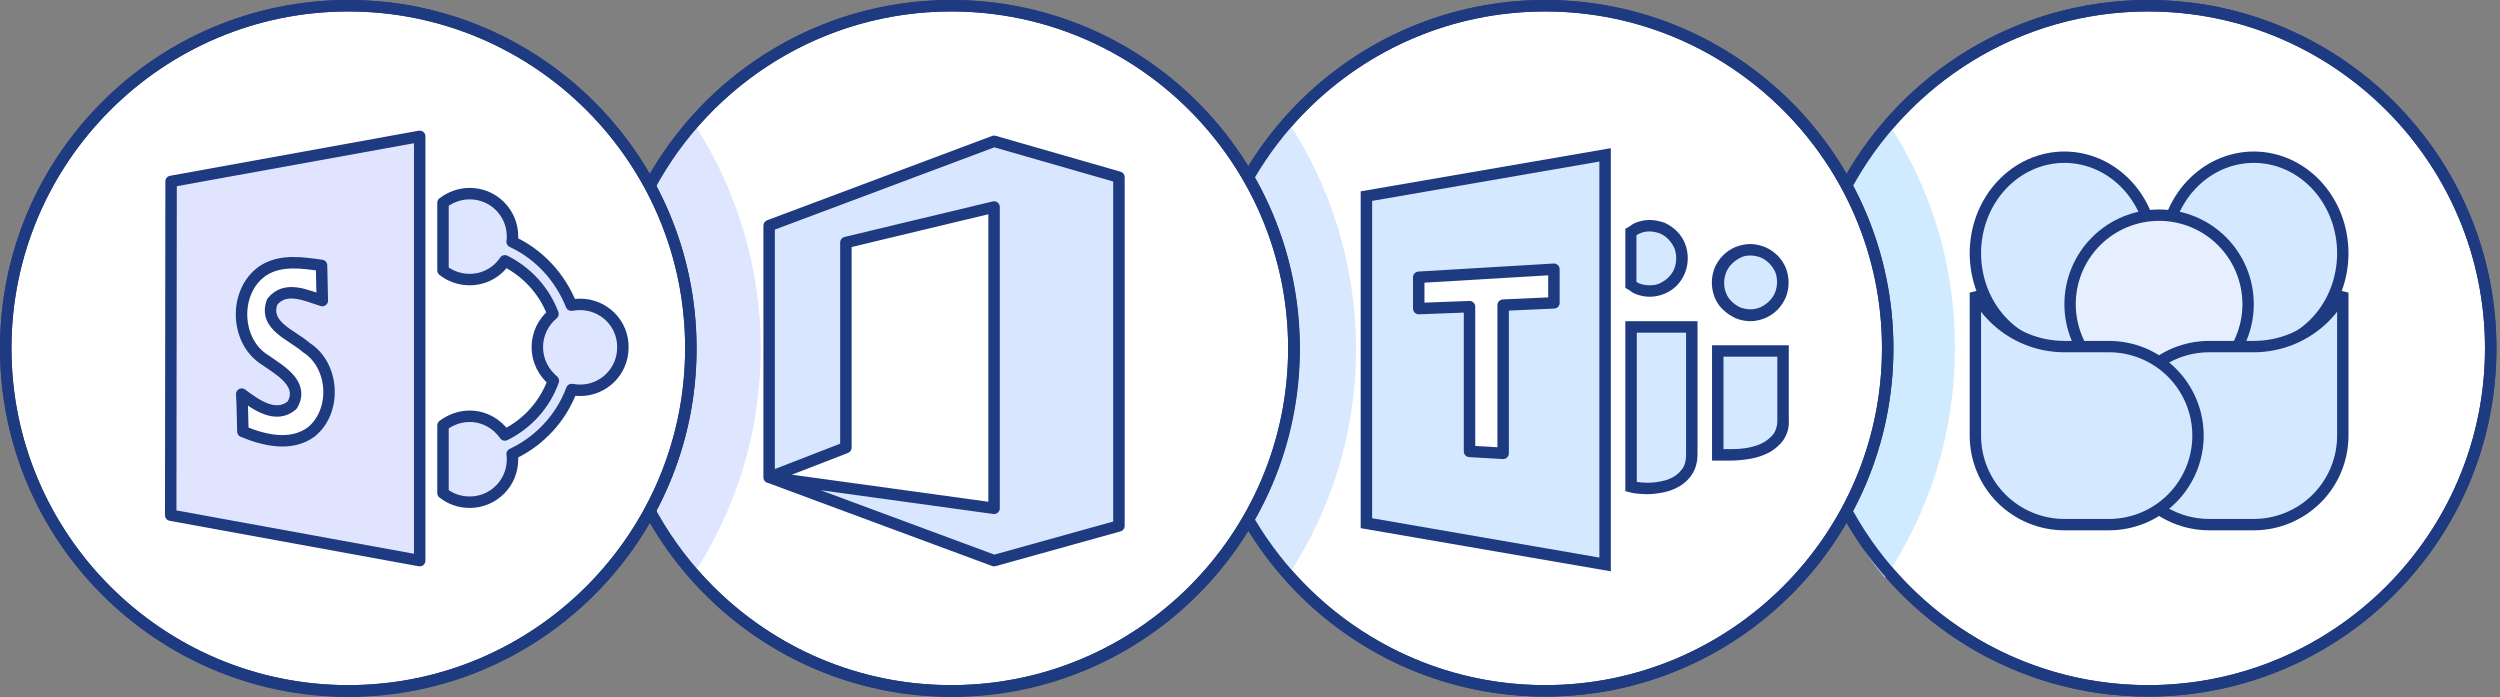
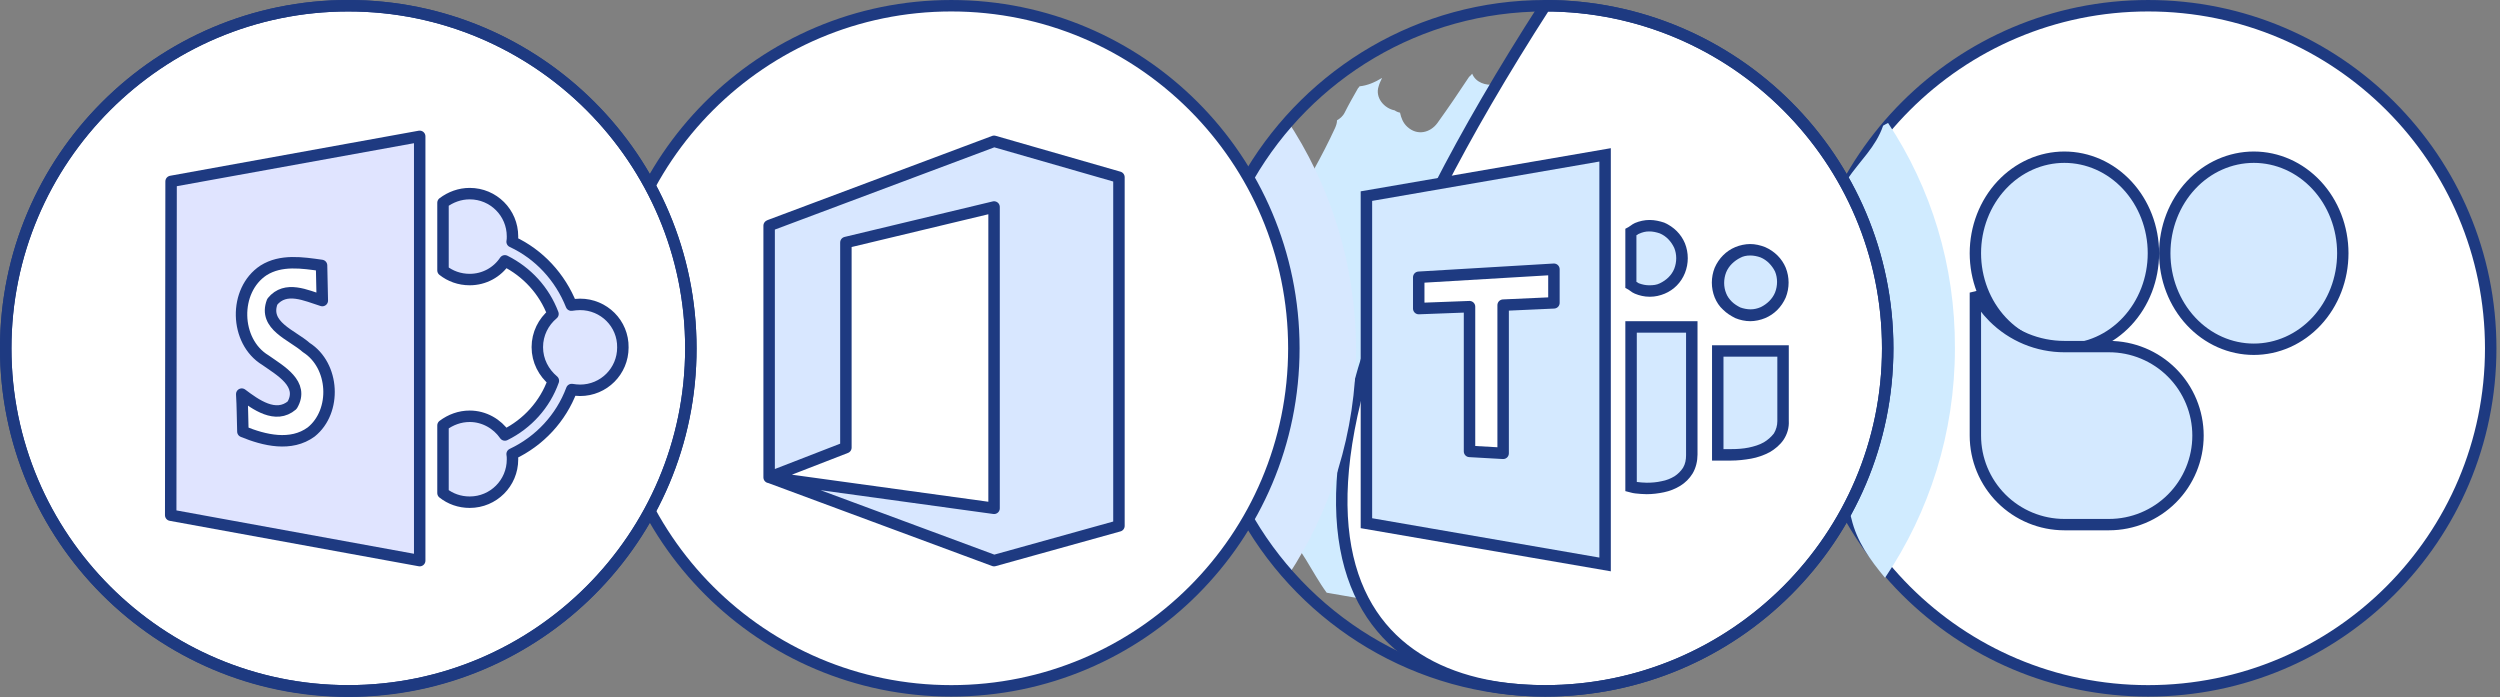
<svg xmlns="http://www.w3.org/2000/svg" width="330" height="92" viewBox="0 0 330 92" fill="none">
  <rect x="0" y="0" width="330" height="92" fill="#808080" stroke="none" />
  <g clip-path="url(#clip0_898_3340)">
    <g clip-path="url(#clip1_898_3340)">
      <g clip-path="url(#clip2_898_3340)">
        <path d="M283.556 91.193C308.529 91.193 328.774 70.948 328.774 45.975C328.774 21.002 308.529 0.757 283.556 0.757C258.583 0.757 238.338 21.002 238.338 45.975C238.338 70.948 258.583 91.193 283.556 91.193Z" fill="white" stroke="#1E3A81" stroke-width="1.512" stroke-miterlimit="10" stroke-linecap="round" stroke-linejoin="round" />
        <path fill-rule="evenodd" clip-rule="evenodd" d="M249.227 16.233C249.025 16.334 248.824 16.434 248.572 16.586C247.614 19.409 245.497 21.224 243.833 23.694C243.278 24.55 242.422 24.903 241.615 24.903C240.909 25.004 240.153 24.803 239.599 24.349C239.195 24.198 238.792 23.996 238.49 23.694C238.187 24.097 237.834 24.45 237.532 24.803C236.221 26.315 233.902 25.407 233.297 23.694C233.196 23.442 233.146 23.24 233.096 22.988C231.634 22.887 230.273 21.526 230.777 19.812C230.928 19.308 231.079 18.804 231.281 18.35C230.071 17.947 229.113 16.687 229.517 15.275C229.567 15.073 229.617 14.872 229.718 14.67C227.45 16.082 224.526 17.544 222.308 16.838C222.308 16.838 222.308 16.838 222.258 16.838C221.098 17.14 219.939 16.485 219.334 15.527C218.678 16.031 218.073 16.535 217.418 17.039C215.755 18.401 213.688 17.392 213.234 15.88C212.377 14.973 212.125 13.611 213.385 12.603C213.537 12.452 213.738 12.351 213.889 12.2C213.889 12.2 213.94 12.2 213.94 12.15C213.99 12.099 214.091 12.049 214.142 11.998C211.621 13.36 209 14.771 206.328 15.174C204.664 15.426 203.253 14.519 203.152 12.755C203.152 12.402 203.152 12.099 203.203 11.746C202.648 11.293 202.245 10.688 202.194 9.982C200.581 10.436 198.968 10.839 197.305 11.142C196.145 11.343 194.784 10.889 194.33 9.73C194.179 9.881 194.078 10.032 193.927 10.133C192.566 12.2 191.155 14.267 189.743 16.233C188.785 17.544 187.071 17.947 185.761 16.737C185.206 16.233 184.954 15.578 184.803 14.872C184.551 14.821 184.299 14.721 184.097 14.569C182.736 14.317 181.476 12.906 181.98 11.393C182.081 10.99 182.282 10.637 182.434 10.284C181.526 10.839 180.518 11.293 179.459 11.393C179.409 11.494 179.359 11.545 179.258 11.646C178.653 12.704 178.048 13.763 177.493 14.872C177.241 15.376 176.838 15.678 176.485 15.88C176.485 16.233 176.384 16.535 176.233 16.888C172.755 24.45 167.865 31.255 164.236 38.766C163.58 40.127 162.875 41.539 162.219 42.9C163.984 48.798 163.58 54.746 163.832 60.795C164.538 61.854 165.193 62.913 165.849 63.971C167.966 67.349 170.285 70.524 172.402 73.902C173.309 75.364 174.116 76.876 175.124 78.237C181.123 79.245 187.122 80.455 193.171 81.06C197.859 81.564 202.547 81.917 207.235 82.572C207.487 82.472 207.689 82.421 207.992 82.421C213.083 82.119 218.174 82.219 223.266 82.421C224.224 82.472 225.131 82.472 226.089 82.522C225.232 81.514 224.425 80.506 223.518 79.548C221.401 77.128 224.828 73.599 227.097 75.969C227.45 76.322 227.803 76.674 228.105 77.078C228.66 77.632 229.214 78.136 229.769 78.59C229.668 78.388 229.567 78.136 229.567 77.935C227.752 75.465 226.139 72.894 224.879 70.071C223.619 67.097 227.349 64.828 229.214 67.55C229.92 68.558 230.626 69.516 231.331 70.524C231.18 69.869 231.029 69.163 230.928 68.458C230.626 66.189 233.801 65.282 235.213 66.693C236.675 68.105 238.137 69.516 239.548 70.978C239.498 70.373 239.447 69.768 239.447 69.113C239.548 66.34 243.732 65.584 244.387 68.458C245.093 71.482 246.858 73.902 248.824 76.271C254.671 67.601 258.049 57.166 258.049 45.975C258.099 34.985 254.873 24.752 249.227 16.233Z" fill="#D0EBFF" />
-         <path d="M203.959 91.193C228.932 91.193 249.177 70.948 249.177 45.975C249.177 21.002 228.932 0.757 203.959 0.757C178.986 0.757 158.741 21.002 158.741 45.975C158.741 70.948 178.986 91.193 203.959 91.193Z" fill="white" stroke="#1E3A81" stroke-width="1.512" stroke-miterlimit="10" stroke-linecap="round" stroke-linejoin="round" />
+         <path d="M203.959 91.193C228.932 91.193 249.177 70.948 249.177 45.975C249.177 21.002 228.932 0.757 203.959 0.757C158.741 70.948 178.986 91.193 203.959 91.193Z" fill="white" stroke="#1E3A81" stroke-width="1.512" stroke-miterlimit="10" stroke-linecap="round" stroke-linejoin="round" />
        <path fill-rule="evenodd" clip-rule="evenodd" d="M169.781 15.679C169.277 16.284 168.722 16.888 168.218 17.493C167.361 19.056 166.555 20.619 165.395 21.929C165.395 21.98 165.345 22.081 165.345 22.131C164.941 23.291 163.984 23.845 163.026 23.895C161.463 24.45 159.85 23.492 159.648 21.627C159.497 20.417 159.548 19.258 159.749 18.098C159.245 18.451 158.741 18.804 158.136 19.107C157.733 19.308 157.279 19.409 156.825 19.358C155.616 20.871 154.355 22.282 152.944 23.593C151.179 25.256 147.953 23.643 148.709 21.123C149.516 18.502 150.524 15.931 151.734 13.461C151.734 13.108 151.835 12.805 151.986 12.452C152.036 12.301 152.137 12.15 152.238 11.999C151.432 11.948 150.726 11.595 150.272 10.991C148.961 11.948 147.651 12.856 146.239 13.612C143.971 14.922 141.702 12.351 142.811 10.184C142.912 9.932 143.063 9.73 143.215 9.478C139.988 11.041 136.661 12.351 133.183 13.36C130.864 14.015 129.554 11.545 130.36 9.68C131.167 7.865 132.578 6.403 134.141 5.143C132.175 5.597 130.159 6.05 128.193 6.504C125.37 7.109 121.891 8.823 119.018 7.764C117.959 7.361 117.153 6.504 117.153 5.345C117.153 5.143 117.153 4.941 117.203 4.79C114.884 5.345 112.465 5.899 110.095 6.05C108.633 6.454 107.222 6.806 105.76 7.159C105.508 7.21 105.256 7.26 105.004 7.26C105.508 7.966 105.609 8.924 105.155 9.932C104.399 11.595 103.29 12.654 102.03 13.511C101.828 13.713 101.526 13.914 101.223 14.015C100.82 14.267 100.366 14.469 99.963 14.67C100.517 15.729 100.366 17.241 99.106 18.098C97.997 18.854 96.838 19.56 95.728 20.266C95.829 20.266 95.93 20.266 95.981 20.316C98.753 20.77 99.66 25.408 100.215 28.382C101.072 23.845 101.929 19.308 102.736 14.771C103.24 11.898 107.726 12.654 107.676 15.427C107.524 23.24 107.575 30.953 106.718 38.716C106.264 42.597 105.76 46.479 105.206 50.361C105.155 51.167 105.054 51.974 105.004 52.831C105.357 54.746 105.659 56.712 105.962 58.678C106.214 60.342 105.105 61.501 103.845 61.753C103.845 61.904 103.794 62.056 103.794 62.257C103.693 63.266 103.139 63.921 102.433 64.324C102.786 66.593 103.29 68.76 104.197 70.978C105.306 73.701 105.609 76.271 105.659 79.044C108.633 79.901 111.608 80.758 114.582 81.716C120.732 83.682 127.184 85.144 133.133 87.714C133.284 87.664 133.435 87.614 133.586 87.563C135.3 87.311 137.065 87.362 138.879 87.614C138.728 86.152 139.636 84.539 141.35 84.69C142.257 84.791 143.164 84.891 144.072 85.043C144.374 84.539 144.878 84.085 145.433 83.883C145.836 83.732 146.239 83.631 146.693 83.53C146.794 82.673 147.348 81.917 148.457 81.766C149.012 81.716 149.516 81.615 150.02 81.615C149.466 80.96 149.213 80.103 149.466 79.246C150.625 75.414 152.389 71.533 156.876 73.701C157.178 73.852 157.481 74.003 157.733 74.154C158.035 74.205 158.338 74.305 158.64 74.406C158.892 74.507 159.144 74.608 159.396 74.759C159.144 74.154 158.892 73.6 158.64 72.995C157.632 70.626 160.405 67.752 162.421 69.769C163.58 68.962 165.395 68.962 166.101 70.424C166.504 71.23 166.958 72.037 167.361 72.844C168.168 73.902 169.226 74.809 170.033 75.969C175.679 67.399 179.006 57.116 179.006 46.025C178.955 34.784 175.578 24.349 169.781 15.679Z" fill="#D7E8FF" />
        <path d="M125.571 91.193C150.544 91.193 170.789 70.948 170.789 45.975C170.789 21.002 150.544 0.757 125.571 0.757C100.598 0.757 80.353 21.002 80.353 45.975C80.353 70.948 100.598 91.193 125.571 91.193Z" fill="white" stroke="#1E3A81" stroke-width="1.512" stroke-miterlimit="10" stroke-linecap="round" stroke-linejoin="round" />
-         <path fill-rule="evenodd" clip-rule="evenodd" d="M58.627 87.21C58.072 87.059 57.568 86.958 57.114 86.857C55.148 86.404 54.493 83.127 56.51 82.27C61.903 79.951 67.801 79.85 73.397 78.439C73.649 78.086 74.002 77.784 74.405 77.632C74.707 77.078 75.01 76.523 75.363 76.019C75.917 75.263 76.825 74.809 77.682 74.809C77.43 73.902 77.732 73.146 78.337 72.642C78.539 71.028 80.555 70.172 81.966 70.877C80.001 68.357 83.529 64.778 85.546 67.298C87.663 70.02 89.629 72.743 91.444 75.666C91.494 75.717 91.494 75.767 91.544 75.817C97.14 67.248 100.417 57.015 100.417 46.025C100.417 35.237 97.241 25.155 91.847 16.687C91.544 17.039 91.091 17.291 90.536 17.443C89.377 17.695 89.125 19.711 88.671 20.921C87.915 22.786 86.705 24.198 85.193 25.508C83.933 26.617 82.319 26.164 81.462 25.155C80.656 25.357 79.799 25.155 79.144 24.651C78.589 25.256 77.984 25.811 77.379 26.365C75.665 27.928 73.296 26.769 73.094 24.601C72.943 23.24 73.195 21.98 73.599 20.77C73.397 20.971 73.195 21.173 72.943 21.375C72.439 21.828 71.834 22.08 71.229 22.08C71.028 22.232 70.775 22.383 70.523 22.534C68.608 23.694 66.289 21.778 66.844 19.711C67.096 18.602 67.448 17.544 67.751 16.485C67.096 16.838 66.39 17.14 65.634 17.392C64.021 17.947 62.508 16.485 62.458 14.973C62.407 12.603 63.315 10.184 64.575 7.865C62.508 9.932 60.441 11.948 58.223 13.864C57.165 15.023 56.106 16.233 55.048 17.392C53.082 19.509 49.603 16.737 51.065 14.317C52.376 12.2 53.939 10.335 55.602 8.52C56.308 7.663 57.064 6.907 57.921 6.201C58.022 6.1 58.072 6.05 58.173 5.949C54.695 7.613 51.267 9.377 47.385 9.932C44.714 10.284 42.848 6.907 45.419 5.344C45.571 5.244 45.722 5.143 45.873 5.092C45.167 5.294 44.462 5.496 43.756 5.697C40.328 7.512 36.749 9.024 33.119 10.385C31.153 11.091 29.49 8.873 30.044 7.159C28.482 7.663 26.919 8.167 25.356 8.52C21.575 16.334 17.593 24.046 13.258 31.507C11.493 34.582 9.679 37.657 7.813 40.682C9.225 41.287 10.183 43.353 8.922 44.916C8.922 44.916 9.023 46.428 9.023 46.781C9.074 48.042 9.023 49.302 8.973 50.562C8.973 53.133 8.973 55.654 9.175 58.224C9.477 61.199 10.082 64.072 10.838 66.996C11.897 66.693 13.056 66.945 13.56 68.105C14.871 71.079 16.181 74.003 17.593 76.927C17.593 76.826 17.593 76.775 17.593 76.674C17.593 75.061 19.156 74.003 20.567 74.204C20.517 73.801 20.517 73.448 20.466 73.045C20.366 70.575 23.995 69.617 25.154 71.785C27.524 76.322 28.986 81.564 30.599 86.404C30.8 87.059 31.002 87.714 31.204 88.319C31.153 88.168 31.153 87.966 31.103 87.815C30.75 85.244 34.279 83.076 35.69 85.849C35.791 86 35.841 86.151 35.942 86.303C36.698 86.353 37.404 86.756 37.858 87.462C38.059 87.815 38.312 88.168 38.513 88.521C44.512 88.521 50.46 88.37 56.459 88.319C57.215 88.319 58.022 88.319 58.778 88.319C58.677 87.815 58.627 87.513 58.627 87.21Z" fill="#DEE5FF" />
        <path d="M45.974 91.193C70.947 91.193 91.192 70.948 91.192 45.975C91.192 21.002 70.947 0.757 45.974 0.757C21.001 0.757 0.756 21.002 0.756 45.975C0.756 70.948 21.001 91.193 45.974 91.193Z" fill="white" stroke="#1E3A81" stroke-width="1.512" stroke-miterlimit="10" stroke-linecap="round" stroke-linejoin="round" />
        <path d="M76.573 40.178C76.169 40.178 75.766 40.228 75.413 40.278C73.951 36.598 71.179 33.574 67.6 31.91C67.65 31.658 67.65 31.457 67.65 31.204C67.65 28.079 65.13 25.559 62.004 25.559C60.694 25.559 59.484 26.012 58.476 26.768V30.65V33.372V35.691C59.433 36.447 60.643 36.901 62.004 36.901C63.92 36.901 65.634 35.943 66.642 34.431C69.566 35.893 71.834 38.363 72.994 41.438C71.733 42.496 70.927 44.059 70.927 45.823C70.927 47.638 71.784 49.201 73.044 50.26C71.935 53.385 69.616 55.956 66.642 57.418C65.634 55.956 63.92 54.948 62.004 54.948C60.694 54.948 59.484 55.401 58.476 56.157V58.476V61.198V65.08C59.433 65.836 60.643 66.29 62.004 66.29C65.13 66.29 67.65 63.769 67.65 60.644C67.65 60.392 67.65 60.19 67.6 59.938C71.229 58.224 74.052 55.2 75.464 51.419C75.817 51.469 76.169 51.52 76.573 51.52C79.698 51.52 82.219 48.999 82.219 45.874C82.269 42.698 79.698 40.178 76.573 40.178Z" fill="#DEE5FF" stroke="#1E3A81" stroke-width="1.512" stroke-miterlimit="10" stroke-linecap="round" stroke-linejoin="round" />
        <path d="M22.584 23.946L22.533 68.004L55.401 74.003V17.998L22.584 23.946ZM41.084 57.015C38.412 58.981 34.884 58.124 32.061 56.965C32.01 55.301 32.01 53.688 31.91 52.024C33.724 53.385 36.396 55.351 38.564 53.486C40.227 50.663 36.95 48.899 35.035 47.538C30.952 45.068 30.8 38.313 34.783 35.691C37.102 34.23 39.925 34.683 42.445 35.036C42.496 36.599 42.496 38.161 42.546 39.674C40.429 39.019 37.707 37.657 35.942 39.825C34.732 43.001 38.564 44.211 40.429 45.874C44.159 48.243 44.462 54.293 41.084 57.015Z" fill="#E0E4FF" stroke="#1E3A81" stroke-width="1.512" stroke-miterlimit="10" stroke-linecap="round" stroke-linejoin="round" />
        <path d="M147.701 69.365V23.391L131.217 18.653L101.627 29.743L101.526 29.793V63.014L111.658 59.082V32.011L131.217 27.323V67.097L101.576 63.014L131.217 74.003L147.701 69.416V69.365Z" fill="#D8E7FF" stroke="#1E3A81" stroke-width="1.512" stroke-miterlimit="10" stroke-linecap="round" stroke-linejoin="round" />
        <path d="M217.317 64.476C216.864 64.476 216.41 64.425 215.956 64.375C215.755 64.325 215.603 64.325 215.351 64.224C215.301 64.224 215.301 64.224 215.25 64.224V43.152H223.316V60.04C223.366 60.796 223.165 61.552 222.762 62.157C222.409 62.711 221.955 63.165 221.401 63.518C220.796 63.871 220.14 64.123 219.485 64.274C218.779 64.425 218.073 64.476 217.317 64.476Z" fill="#D4E9FF" />
        <path d="M222.56 43.908V60.039V60.09C222.56 60.695 222.459 61.249 222.157 61.753C221.854 62.207 221.501 62.56 221.048 62.862C220.544 63.165 219.939 63.417 219.334 63.518C218.679 63.669 218.023 63.719 217.368 63.719C216.914 63.719 216.511 63.669 216.057 63.619V43.908H222.56ZM224.072 42.396H214.545V64.828C215.2 64.98 215.402 65.081 215.856 65.131C216.36 65.181 216.864 65.232 217.368 65.232C218.124 65.232 218.931 65.131 219.636 64.98C220.392 64.828 221.149 64.526 221.804 64.123C222.459 63.719 223.014 63.165 223.417 62.51C223.871 61.753 224.072 60.846 224.072 59.989V42.396Z" fill="#1E3A81" />
        <path d="M217.721 38.414C217.166 38.414 216.612 38.313 216.108 38.061C215.957 38.01 215.856 37.91 215.705 37.809C215.604 37.708 215.452 37.657 215.301 37.557V30.65C215.452 30.55 215.604 30.449 215.705 30.398C215.856 30.298 215.957 30.197 216.108 30.146C216.612 29.945 217.166 29.794 217.721 29.794H217.771C218.326 29.794 218.88 29.894 219.384 30.146C220.443 30.6 221.25 31.407 221.703 32.465C222.157 33.524 222.157 34.734 221.703 35.792C221.25 36.851 220.443 37.657 219.384 38.111C218.88 38.313 218.326 38.464 217.771 38.464H217.721V38.414Z" fill="#D4E9FF" />
        <path d="M217.67 30.549H217.721C218.174 30.549 218.628 30.65 219.082 30.802C219.939 31.154 220.594 31.86 220.997 32.717C221.35 33.574 221.35 34.582 220.997 35.49C220.645 36.347 219.939 37.002 219.082 37.405C218.679 37.607 218.225 37.657 217.721 37.657H217.67C217.217 37.657 216.763 37.556 216.36 37.405C216.309 37.405 216.259 37.355 216.108 37.254C216.057 37.254 216.057 37.203 216.007 37.203V31.053C216.057 31.053 216.057 31.003 216.108 31.003C216.259 30.902 216.309 30.852 216.36 30.852C216.813 30.65 217.217 30.549 217.67 30.549ZM217.771 29.037C217.721 29.037 217.721 29.037 217.721 29.037C217.065 29.037 216.41 29.188 215.805 29.44C215.351 29.642 215.2 29.894 214.545 30.197V38.01C215.2 38.312 215.301 38.565 215.805 38.766C216.41 39.018 217.065 39.169 217.721 39.169C217.721 39.169 217.721 39.169 217.771 39.169C217.771 39.169 217.771 39.169 217.822 39.169C218.477 39.169 219.132 39.018 219.737 38.766C220.947 38.262 221.905 37.304 222.409 36.044C222.913 34.784 222.913 33.372 222.409 32.112C221.905 30.902 220.947 29.945 219.687 29.39C219.082 29.188 218.426 29.037 217.771 29.037Z" fill="#1E3A81" />
        <path d="M180.367 69.063V25.912L211.873 20.417V74.507L180.367 69.063Z" fill="#D4E9FF" />
        <path d="M211.117 21.324V73.6L181.123 68.407V26.517L211.117 21.324ZM212.629 19.56L179.611 25.256V69.718L212.629 75.414V19.56Z" fill="#1E3A81" />
        <path d="M226.693 60.04V46.328H235.313V55.553C235.364 56.309 235.162 57.065 234.709 57.67C234.305 58.225 233.751 58.729 233.146 59.031C232.44 59.435 231.684 59.687 230.928 59.788C230.121 59.939 229.315 60.04 228.458 60.04H226.693Z" fill="#D4E9FF" />
        <path d="M234.608 47.084V55.553V55.603C234.608 56.158 234.457 56.712 234.154 57.217C233.801 57.67 233.348 58.074 232.844 58.376C232.239 58.729 231.533 58.93 230.827 59.082C230.071 59.233 229.315 59.283 228.508 59.283H227.5V47.084H234.608ZM236.12 45.572H225.988V60.796H228.508C229.365 60.796 230.273 60.695 231.13 60.544C231.987 60.392 232.844 60.09 233.6 59.687C234.305 59.283 234.961 58.729 235.414 58.073C235.919 57.317 236.171 56.46 236.12 55.553V45.572Z" fill="#1E3A81" />
        <path d="M231.029 41.589C230.475 41.589 229.87 41.489 229.366 41.236C228.861 41.035 228.408 40.732 228.004 40.329C227.601 39.926 227.299 39.472 227.097 38.968C226.643 37.909 226.643 36.7 227.097 35.641C227.551 34.582 228.357 33.776 229.416 33.322C229.97 33.12 230.525 32.969 231.079 32.969C231.634 32.969 232.239 33.07 232.743 33.322C233.802 33.776 234.608 34.582 235.062 35.641C235.516 36.7 235.516 37.909 235.062 38.968C234.608 40.027 233.802 40.833 232.743 41.287C232.138 41.489 231.584 41.589 231.029 41.589Z" fill="#D4E9FF" />
        <path d="M231.029 33.725C231.483 33.725 231.987 33.826 232.39 33.977C233.247 34.33 233.902 35.036 234.306 35.842C234.659 36.699 234.659 37.708 234.306 38.615C233.953 39.472 233.247 40.127 232.441 40.531C231.987 40.732 231.533 40.833 231.079 40.833C230.626 40.833 230.122 40.732 229.718 40.581C229.315 40.379 228.912 40.127 228.609 39.825C228.257 39.472 228.004 39.119 227.853 38.716C227.5 37.859 227.5 36.851 227.853 35.943C228.206 35.086 228.912 34.431 229.718 34.028C230.071 33.826 230.525 33.725 231.029 33.725ZM231.029 32.213C230.374 32.213 229.668 32.364 229.063 32.616C227.853 33.12 226.895 34.078 226.341 35.338C225.837 36.599 225.837 38.01 226.341 39.27C226.593 39.875 226.946 40.43 227.45 40.883C227.904 41.337 228.458 41.69 229.063 41.992C229.668 42.245 230.374 42.396 231.029 42.396C231.684 42.396 232.39 42.245 232.995 41.992C234.205 41.488 235.163 40.531 235.717 39.27C236.221 38.01 236.221 36.599 235.717 35.338C235.213 34.129 234.255 33.171 232.995 32.616C232.34 32.364 231.684 32.213 231.029 32.213Z" fill="#1E3A81" />
        <path d="M187.273 36.599L205.118 35.54V39.976L198.414 40.279V59.838L193.977 59.586V40.48L187.273 40.732V36.599Z" fill="white" stroke="#1E3A81" stroke-width="1.512" stroke-miterlimit="10" stroke-linecap="round" stroke-linejoin="round" />
-         <path d="M283.556 0.001C266.266 0.001 251.193 9.579 243.329 23.694C243.732 23.996 244.085 24.45 244.236 25.105C244.236 25.156 244.236 25.156 244.236 25.206C251.697 11.142 266.518 1.513 283.556 1.513C308.055 1.513 328.018 21.476 328.018 45.975C328.018 70.474 308.055 90.436 283.556 90.436C266.316 90.436 251.294 80.556 243.934 66.189C243.783 66.643 243.631 67.097 243.48 67.5C243.379 67.702 243.329 67.853 243.178 68.004C250.991 82.27 266.165 91.949 283.556 91.949C308.912 91.949 329.53 71.331 329.53 45.975C329.53 20.619 308.912 0.001 283.556 0.001Z" fill="#1E3A81" />
        <path d="M203.959 0.001C187.222 0.001 172.604 8.974 164.538 22.333C164.992 22.635 165.344 23.089 165.496 23.694C173.158 10.436 187.525 1.513 203.959 1.513C228.458 1.513 248.42 21.476 248.42 45.975C248.42 70.474 228.458 90.436 203.959 90.436C187.122 90.436 172.402 81.01 164.84 67.147C164.74 67.802 164.437 68.306 163.983 68.71C171.898 82.573 186.87 91.949 203.959 91.949C229.315 91.949 249.932 71.331 249.932 45.975C249.932 20.619 229.315 0.001 203.959 0.001Z" fill="#1E3A81" />
-         <path d="M125.571 0.001C108.18 0.001 93.057 9.68 85.243 23.946C85.747 24.147 86.15 24.5 86.453 24.904C93.964 10.99 108.684 1.513 125.571 1.513C150.07 1.513 170.033 21.476 170.033 45.975C170.033 70.474 150.07 90.436 125.571 90.436C108.533 90.436 93.712 80.808 86.251 66.693C86.05 67.198 85.697 67.651 85.243 68.004C93.057 82.27 108.23 91.999 125.622 91.999C150.978 91.999 171.595 71.382 171.595 46.025C171.595 20.619 150.927 0.001 125.571 0.001Z" fill="#1E3A81" />
        <path d="M45.974 91.999C20.618 91.999 0 71.331 0 45.975C0 20.619 20.618 0.001 45.974 0.001C71.33 0.001 91.948 20.619 91.948 45.975C91.998 71.331 71.33 91.999 45.974 91.999ZM45.974 1.513C21.475 1.513 1.512 21.476 1.512 45.975C1.512 70.474 21.475 90.436 45.974 90.436C70.473 90.436 90.436 70.474 90.436 45.975C90.486 21.476 70.524 1.513 45.974 1.513Z" fill="#1E3A81" />
        <path d="M284.25 33.426C284.25 36.804 283 40.035 280.79 42.408C278.582 44.78 275.598 46.102 272.5 46.102C270.965 46.102 269.443 45.777 268.021 45.145C266.599 44.512 265.304 43.583 264.21 42.408C263.116 41.233 262.246 39.836 261.651 38.294C261.057 36.752 260.75 35.098 260.75 33.426C260.75 31.754 261.057 30.1 261.651 28.558C262.246 27.016 263.116 25.618 264.21 24.443C265.304 23.269 266.599 22.34 268.021 21.707C269.443 21.075 270.965 20.75 272.5 20.75C275.598 20.75 278.582 22.072 280.79 24.443C283 26.817 284.25 30.047 284.25 33.426Z" fill="#D4E9FF" stroke="#1E3A81" stroke-width="1.5" />
        <path d="M309.25 33.426C309.25 35.098 308.943 36.752 308.349 38.294C307.754 39.836 306.884 41.233 305.79 42.408C304.696 43.583 303.401 44.512 301.979 45.145C300.557 45.777 299.035 46.102 297.5 46.102C295.965 46.102 294.443 45.777 293.021 45.145C291.599 44.512 290.304 43.583 289.21 42.408C288.116 41.233 287.246 39.836 286.651 38.294C286.057 36.752 285.75 35.098 285.75 33.426C285.75 30.047 287 26.817 289.21 24.443C291.418 22.072 294.402 20.75 297.5 20.75C300.598 20.75 303.582 22.072 305.79 24.443C308 26.817 309.25 30.047 309.25 33.426Z" fill="#D4E9FF" stroke="#1E3A81" stroke-width="1.5" />
-         <path d="M273.25 40.151C273.25 43.267 274.488 46.256 276.691 48.459C278.895 50.663 281.884 51.901 285 51.901C288.116 51.901 291.105 50.663 293.309 48.459C295.512 46.256 296.75 43.267 296.75 40.151C296.75 37.035 295.512 34.046 293.309 31.842C291.105 29.639 288.116 28.401 285 28.401C281.884 28.401 278.895 29.639 276.691 31.842C274.488 34.046 273.25 37.035 273.25 40.151Z" fill="#E5EFFF" stroke="#1E3A81" stroke-width="1.5" />
-         <path d="M306.869 41.869C307.825 40.913 308.628 39.819 309.25 38.624V57.5C309.25 60.616 308.012 63.605 305.809 65.808C303.605 68.012 300.616 69.25 297.5 69.25H291.613C288.497 69.25 285.508 68.012 283.305 65.808C281.101 63.605 279.863 60.616 279.863 57.5C279.863 54.384 281.101 51.395 283.305 49.191C285.508 46.988 288.497 45.75 291.613 45.75H297.5C299.24 45.75 300.963 45.407 302.571 44.741C304.178 44.075 305.639 43.099 306.869 41.869Z" fill="#D4E9FF" stroke="#1E3A81" stroke-width="1.5" />
        <path d="M260.75 57.5V38.624C261.373 39.819 262.175 40.913 263.131 41.869C264.361 43.099 265.822 44.075 267.429 44.741C269.037 45.407 270.76 45.75 272.5 45.75H278.387C281.503 45.75 284.492 46.988 286.695 49.191C288.899 51.395 290.137 54.384 290.137 57.5C290.137 60.616 288.899 63.605 286.695 65.808C284.492 68.012 281.503 69.25 278.387 69.25H272.5C269.384 69.25 266.395 68.012 264.192 65.808C261.988 63.605 260.75 60.616 260.75 57.5Z" fill="#D4E9FF" stroke="#1E3A81" stroke-width="1.5" />
      </g>
    </g>
  </g>
  <defs>
    <clipPath id="clip0_898_3340">
      <rect width="329.53" height="92" fill="white" />
    </clipPath>
    <clipPath id="clip1_898_3340">
      <rect width="329.53" height="92" fill="white" />
    </clipPath>
    <clipPath id="clip2_898_3340">
      <rect width="329.53" height="91.998" fill="white" transform="translate(0 0.001)" />
    </clipPath>
  </defs>
</svg>